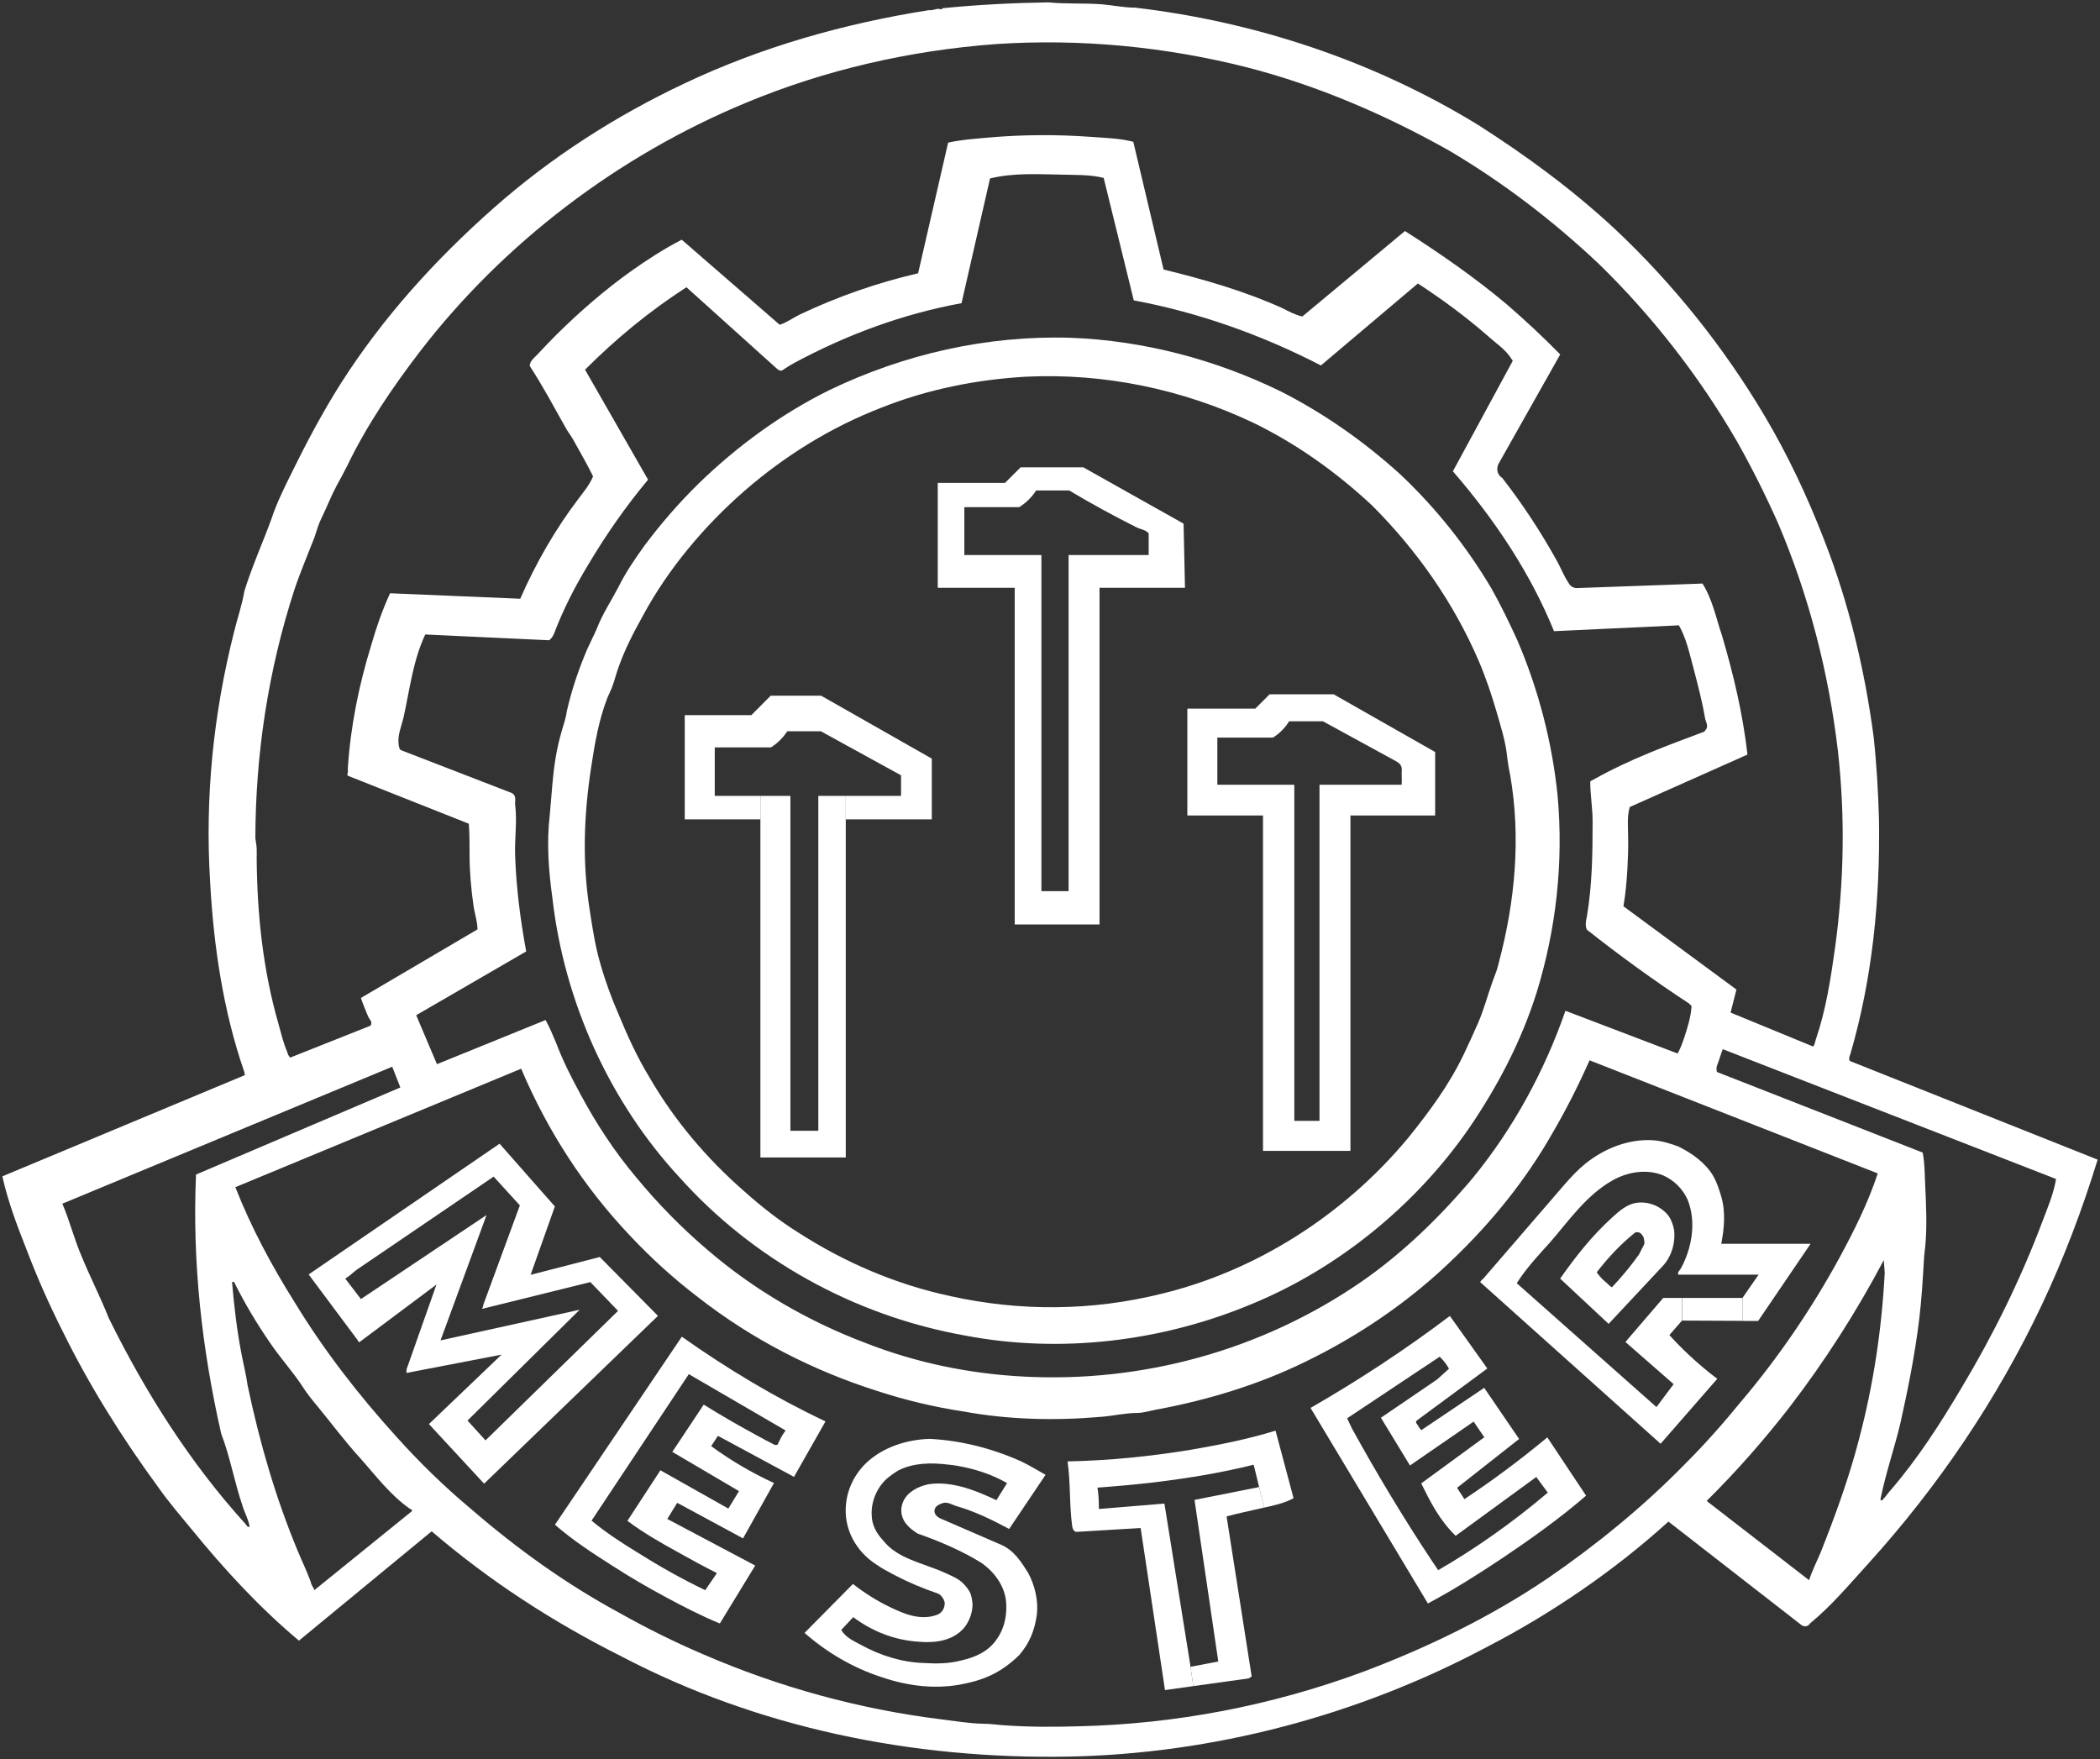
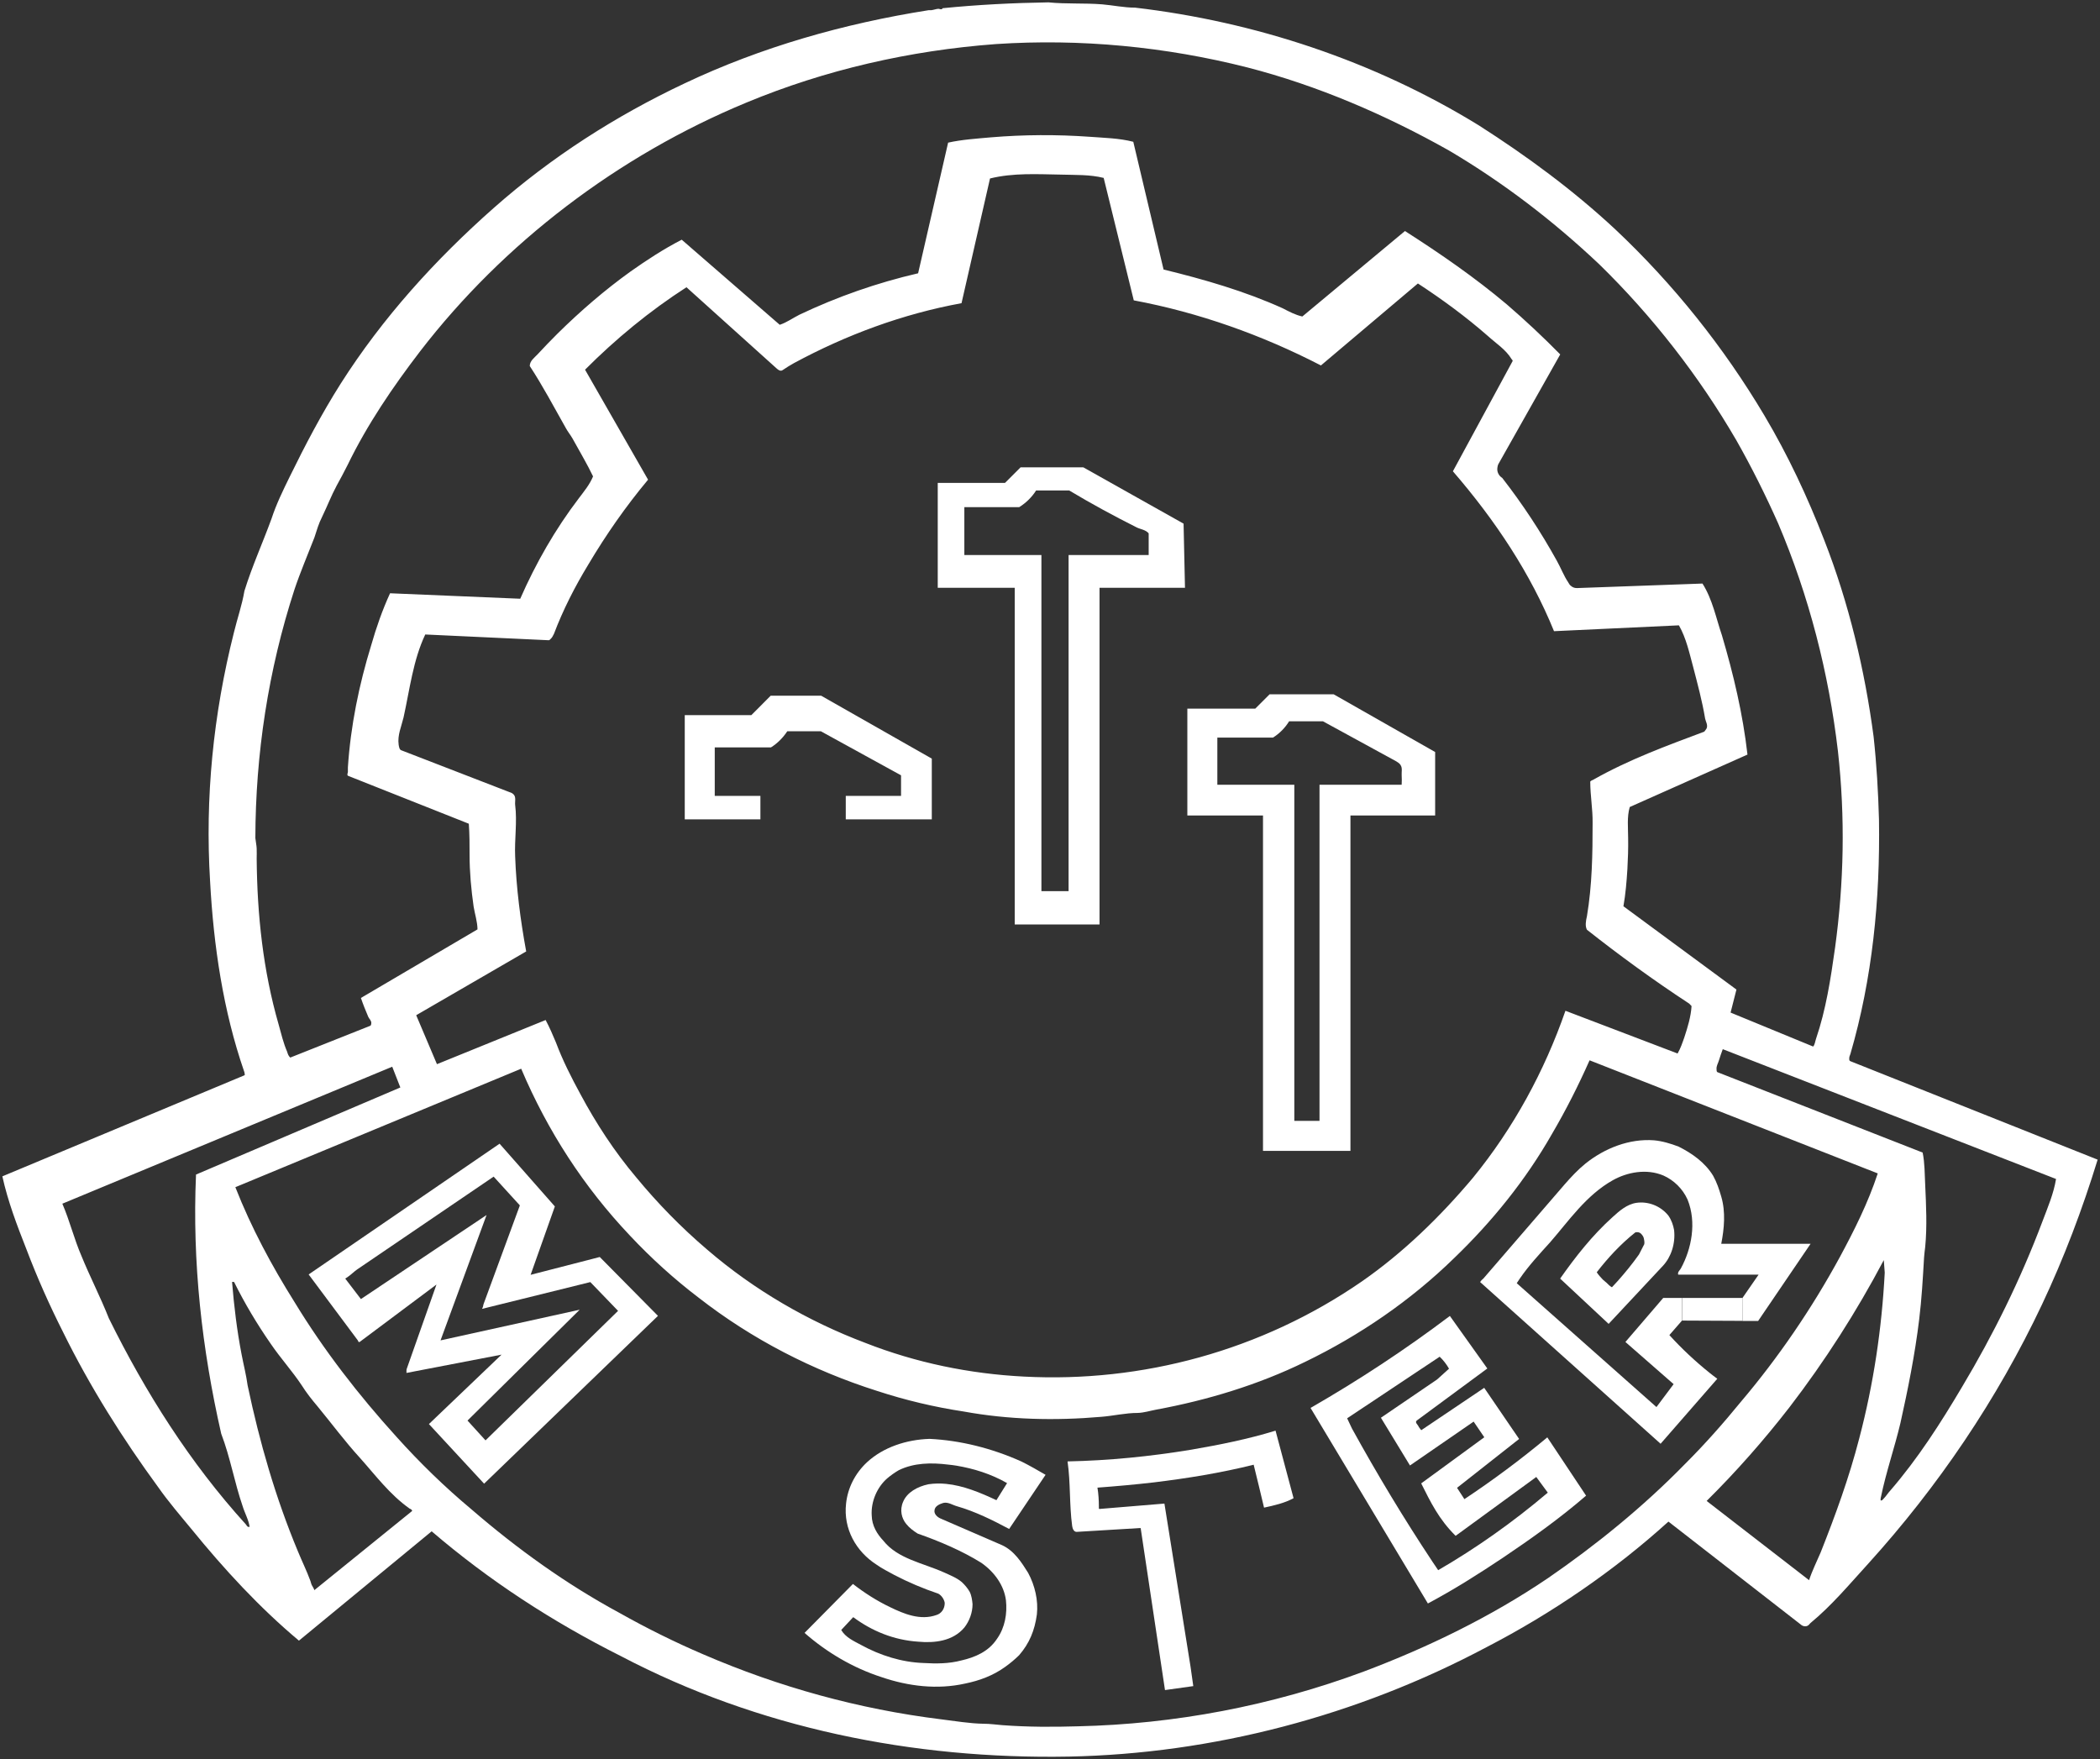
<svg xmlns="http://www.w3.org/2000/svg" id="Layer_2" viewBox="0 0 222.62 186.48">
  <rect x="0" y="0" width="222.62" height="186.48" fill="#333333" stroke="none" />
  <defs>
    <style>.cls-1{fill:#fff;}</style>
  </defs>
  <g id="Layer_1-2">
    <polygon class="cls-1" points="184.73 137.59 184.72 140.02 178.32 139.99 178.32 137.59 184.73 137.59" />
    <path class="cls-1" d="M165.39,135.54c1.6-2.28,3.41-4.59,5.56-6.52.71-.65,1.52-1.36,2.52-1.51,1.24-.18,2.56.31,3.4,1.36.35.51.5,1.01.6,1.52.16,1.47-.33,2.87-1.17,3.78l-5.77,6.17-5.14-4.8ZM173.75,132.98l.56-1.09c.02-.13.02-.23,0-.35-.02-.18-.06-.38-.16-.53-.11-.15-.21-.3-.4-.36-.12-.04-.28-.04-.4,0-1.59,1.27-2.9,2.7-4.08,4.22.19.29.42.54.66.79.14.14.33.26.47.41.07.06.13.14.21.2.08.07.16.13.27.19.18-.19.39-.41.61-.66.81-.91,1.56-1.83,2.26-2.82Z" />
-     <path class="cls-1" d="M165.12,84.34c.65,7.15-.18,14.26-2.22,20.87-1.62,5.16-4.14,9.94-7.1,14.29-5.76,8.36-14.03,14.96-22.9,18.65-9.83,4.15-20.61,5.32-30.52,3.44-12.02-2.12-22.72-8.27-30.31-16.74-7.45-8.03-12.26-18.68-13.51-29.65-.4-2.89-.63-5.85-.28-8.79.11-1.1.17-2.17.28-3.3.16-1.86.43-3.71.96-5.51.19-.71.46-1.39.56-2.17.51-2.27,1.26-4.47,2.16-6.59.33-.74.71-1.47,1.03-2.2.61-1.59,1.52-2.93,2.28-4.39.76-1.55,1.75-2.99,2.77-4.41,1.74-2.33,3.65-4.53,5.75-6.59,4.05-3.93,8.7-7.35,13.84-9.89,7.92-3.82,16.73-5.84,25.66-5.55,7.59.29,15.26,2.28,22.24,5.7,4.54,2.31,8.8,5.29,12.65,8.79,3.76,3.55,6.99,7.6,9.64,12.07,1.01,1.79,1.9,3.64,2.75,5.5,2.25,5.23,3.7,10.87,4.27,16.47ZM158.92,101.92c1.7-6.42,2.32-13.18,1.17-19.77-.16-.74-.27-1.46-.35-2.2-.18-1.5-.65-2.95-1.06-4.39-.54-1.87-1.16-3.71-1.92-5.49-2.65-6.17-6.56-11.74-11.31-16.49-3.83-3.57-8.05-6.56-12.6-8.77-7.48-3.55-15.78-5.27-24.02-4.88-5.29.29-10.58,1.36-15.43,3.3-5.31,2.06-10.15,5.05-14.46,8.79-4.32,3.77-8.09,8.28-10.75,13.18-1,1.81-1.92,3.56-2.6,5.48-.27.72-.44,1.48-.72,2.21-.15.37-.33.71-.48,1.08-.9,2.31-1.34,4.83-1.71,7.3-.8,5.14-.97,10.25-.14,15.36.28,1.85.57,3.71,1.09,5.49.53,1.88,1.21,3.73,1.99,5.51.93,2.26,1.96,4.49,3.23,6.58,2.62,4.53,6.07,8.61,10.04,12.07,1.82,1.63,3.73,3.13,5.77,4.4,4.85,3.12,10.26,5.47,16.1,6.72,7.35,1.63,15,1.59,22.41-.26,9.93-2.41,19.27-8.28,26.13-16.54,2.21-2.74,4.31-5.58,5.85-8.79.52-1.08,1.02-2.19,1.51-3.3.63-1.42,1.03-2.97,1.54-4.39l.41-1.11c.13-.34.21-.72.31-1.09Z" />
    <path class="cls-1" d="M157.23,135.56l8.64-10.01c.68-.78,1.4-1.55,2.2-2.2,2.06-1.65,4.67-2.66,7.26-2.47.89.08,1.79.35,2.62.67,1.38.69,2.79,1.66,3.66,3.09.39.7.64,1.45.86,2.21.48,1.63.31,3.42,0,5h9.47l-5.56,8.18h-1.66s0-2.44,0-2.44l1.71-2.47h-8.5c-.06,0-.04-.1-.04-.12,0-.23.21-.35.31-.56,1.11-2.04,1.68-4.84.7-7.27-.52-1.16-1.46-2.06-2.55-2.55-1.81-.77-3.87-.35-5.37.49-2.84,1.59-4.7,4.35-6.66,6.59-1.12,1.24-2.25,2.45-3.2,3.83-.1.17-.23.33-.33.5l14.81,13.13,1.82-2.43-5.11-4.47,4.01-4.67h1.99v2.4l-1.34,1.54c1.32,1.45,2.74,2.78,4.26,4,.27.22.55.43.82.63l-6.01,6.89-19.13-17.14s.06-.1.11-.15c.05-.08.14-.12.2-.2Z" />
    <path class="cls-1" d="M141.38,73.6l10.76,6.12v6.73h-8.98v35.55h-9.27v-35.55h-8.02v-11.33h7.2l1.52-1.52h6.79ZM136.66,76.46c-.43.7-1.01,1.29-1.71,1.73h-5.9v5h8.16v35.63h2.67v-35.63h8.71c.02-.35.02-.68,0-1.03-.02-.33.09-.72-.1-1.03-.02-.04-.06-.1-.1-.14-.11-.13-.25-.19-.37-.28l-7.78-4.25h-3.58Z" />
    <path class="cls-1" d="M151.37,169.98l-12.44-20.73c5.1-2.93,10.04-6.18,14.77-9.75l3.97,5.57-7.47,5.51c-.25.19.1.46.14.56s.1.18.17.27c.04.06.1.14.16.2l6.67-4.49,3.7,5.42-6.58,5.18.78,1.2c3.04-2.02,5.97-4.2,8.79-6.55l4.11,6.18c-2.84,2.45-5.8,4.55-8.83,6.59-2.59,1.73-5.2,3.38-7.94,4.84ZM142.81,150.35l.51,1.08c2.66,4.83,5.49,9.53,8.52,14.1.21.3.41.61.62.92,3.97-2.3,7.87-5.04,11.62-8.22l-1.22-1.66-8.55,6.24c-1.79-1.77-2.66-3.59-3.65-5.56l6.69-4.89-1.13-1.66-6.75,4.65-3.08-5.06,5.96-4.06,1.26-1.14c-.27-.47-.6-.9-.99-1.27l-9.81,6.53Z" />
-     <path class="cls-1" d="M133.54,159.92c-1.16.28-2.35.51-3.51.83l2.66,16.97-.31.2-5.88.82-.29-2.05,2.94-.56-2.52-17.13,6.85-1.36.52,2.18c-.16.03-.31.07-.46.1Z" />
    <path class="cls-1" d="M113.66,161.77c-.31-2.3-.16-4.57-.49-6.85,4.38-.09,8.72-.52,13.1-1.24,3.01-.52,5.99-1.11,8.95-2.02l1.91,7.16c-.95.52-2.06.77-3.13,1l-.52-2.18-.58-2.37c-3.48.87-7.03,1.44-10.55,1.87-1.99.23-3.99.41-6.01.56.11.66.15,1.34.15,1.99v.13s-.02.14.06.14l6.89-.57,2.77,17.3.29,2.05-3,.42-2.58-17.18-6.79.41c-.3,0-.43-.35-.47-.62Z" />
    <path class="cls-1" d="M114.84,49.54l10.63,5.97.15,6.8h-9.06v35.69h-8.99v-35.69h-8.16v-11.12h7.13l1.65-1.65h6.65ZM102.23,53.76v5.08h8.17v35.63h2.88v-35.63h8.49v-2.3c-.32-.39-.88-.43-1.29-.64-2.43-1.22-4.82-2.52-7.14-3.91h-3.5c-.45.71-1.06,1.31-1.79,1.77h-5.82Z" />
    <path class="cls-1" d="M106.76,157.22c-1.69-.97-3.53-1.54-5.37-1.85-.28-.05-.57-.08-.85-.11-1.84-.23-3.66-.19-5.26.59-.43.25-.88.57-1.23.87-1.07.93-1.73,2.46-1.64,3.92.02,1.11.59,2,1.23,2.68,1.52,1.93,4.19,2.36,6.44,3.37.63.29,1.34.56,1.89,1.03.33.31.62.66.83,1.03.2.4.26.89.3,1.3,0,.93-.35,1.81-.86,2.47-1.22,1.46-3.17,1.67-4.9,1.51-2.59-.17-4.91-1.13-6.89-2.6l-1.27,1.36c.46.79,1.33,1.17,2.09,1.58,2.04,1.12,4.32,1.84,6.62,1.92,1.36.08,2.7.08,4.02-.27,1.44-.33,2.9-.93,3.8-2.32.83-1.18,1.08-2.66.93-4.06-.2-1.57-1.21-2.99-2.61-3.97-2.02-1.26-4.43-2.29-6.75-3.1-.47-.3-.88-.61-1.21-1.02-.48-.58-.72-1.46-.33-2.35.41-.99,1.5-1.61,2.69-1.86.62-.09,1.24-.1,1.86-.04,1.84.18,3.66.94,5.34,1.73l1.13-1.81ZM101.44,159.67c-.45-.12-.93-.47-1.44-.35-.39.12-.88.33-.93.76-.08.41.29.74.63.89l6.51,2.82c1.32.6,2.1,1.86,2.78,2.94.72,1.34,1.09,2.91.93,4.41-.23,1.69-.79,3.07-1.89,4.33-.46.45-.95.86-1.47,1.23-1.29.93-2.73,1.46-4.25,1.77-2.95.66-6.01.29-8.85-.68-3.04-.98-5.82-2.63-8.17-4.69l5.13-5.19c1.21.94,2.53,1.79,3.96,2.47,1.4.68,3.18,1.44,4.9.82.52-.16.88-.66.87-1.29-.07-.4-.35-.79-.68-.97-1.6-.54-3.17-1.2-4.68-1.99-.63-.35-1.29-.67-1.89-1.1-2.14-1.38-3.51-3.77-3.21-6.45.17-1.63.93-3.19,2.23-4.4,1.73-1.59,4.17-2.39,6.62-2.47,3.27.16,6.6.99,9.74,2.4.85.42,1.7.91,2.56,1.41l-3.86,5.74c-1.78-.95-3.6-1.85-5.54-2.41Z" />
-     <polygon class="cls-1" points="83.79 119.87 86.75 119.87 86.75 84.37 89.66 84.37 89.66 86.86 89.66 122.7 80.61 122.7 80.61 86.86 80.61 84.37 83.79 84.37 83.79 119.87" />
    <path class="cls-1" d="M75.77,84.37h4.84v2.49h-8.02v-11.05h7.06l2.05-2.06h5.35l11.73,6.67v6.44h-9.12v-2.49h5.86v-2.18l-8.5-4.67h-3.56c-.45.68-1.03,1.27-1.73,1.71h-5.96v5.14Z" />
-     <path class="cls-1" d="M84.17,156.56l-8.06-4.35-.72,1.09c2.08,1.52,4.32,2.84,6.66,3.91l-3.28,5.87-6.98-3.77-1.05,1.71,9.32,4.94-3.75,6.14c-1.95-.8-3.84-1.77-5.71-2.78-1.92-1.03-3.79-2.12-5.62-3.3-2.14-1.36-4.28-2.75-6.15-4.39l13.45-19.93c4.84,3.42,9.88,6.45,15.23,8.98l-3.34,5.88ZM83.28,151.64l-10.26-5.97-10.31,15.53c1.46,1.22,3.09,2.28,4.73,3.29,2.35,1.48,4.73,2.84,7.32,4.08l1.24-1.81c-1.38-.7-2.76-1.44-4.12-2.21-1.85-1.02-3.63-2.03-5.37-3.33l3.5-5.36,7.2,4.06,1.13-1.85-7.07-4.16,3.33-5.01c1.87,1.16,3.76,2.25,5.7,3.3.6.33,1.21.66,1.81.96.08,0,.18.05.27,0,.14-.06.14-.25.2-.35.09-.12.13-.26.21-.41.14-.26.31-.51.49-.76Z" />
    <path class="cls-1" d="M20.78,124.51l21.66-9.23-.86-2.2-34.97,14.52c.78,1.81,1.25,3.75,2.03,5.55.91,2.23,2.02,4.37,2.9,6.6,3.87,7.84,8.6,15.32,14.51,21.83.08.08.14.27.29.28h.12c-.09-.72-.5-1.42-.74-2.2-.87-2.53-1.3-5.14-2.27-7.68-2.05-8.99-3.08-18.2-2.67-27.47ZM43.67,160.19c.06-.04-.02-.12-.04-.14-.04-.07-.15-.09-.21-.13-2.11-1.5-3.57-3.48-5.24-5.35-1.61-1.76-3.02-3.67-4.53-5.5-.59-.7-1.15-1.4-1.66-2.21-1.01-1.52-2.24-2.87-3.27-4.38-1.46-2.1-2.78-4.31-3.91-6.59h-.21c.21,2.57.52,5.15,1.01,7.68.21,1.11.49,2.18.64,3.29,1.27,6.04,2.96,11.91,5.33,17.59.43,1.05.94,2.08,1.33,3.15.06.17.08.33.17.48.04.1.12.18.16.28.04.07.07.15.08.21l10.35-8.38ZM176.87,161.3c-5.78,5.24-12.45,9.78-19.28,13.31-13.76,7.32-29.09,11.3-44.25,11.6-16.58.31-33.02-3.04-47.52-10.65-7.25-3.64-13.93-7.98-20.06-13.23l-14.07,11.59c-4.18-3.5-7.94-7.58-11.42-11.86-1.19-1.44-2.42-2.87-3.5-4.41-3.74-5.11-7.24-10.65-10.1-16.47-1.44-2.85-2.73-5.75-3.88-8.78-.99-2.51-1.96-5.06-2.54-7.7l25.66-10.71c.08-.04.02-.16.02-.2,0-.09-.04-.19-.07-.27-2.19-6.35-3.22-13.22-3.59-20.12-.54-8.82.33-17.65,2.53-26.36.36-1.49.86-2.9,1.11-4.39.8-2.59,1.95-5.13,2.88-7.68.49-1.5,1.19-2.94,1.91-4.41,1.65-3.37,3.39-6.69,5.41-9.88,4.44-6.98,10.02-13.15,16.26-18.66,6.08-5.37,12.91-9.74,20.2-13.18,8.12-3.85,16.88-6.34,25.88-7.76h.28c.25-.03.5-.13.75-.15.1,0,.3.12.41,0,.02-.02.02-.04.04-.06,3.7-.37,7.45-.56,11.21-.62,1.89.19,3.8.06,5.7.21,1.16.1,2.31.35,3.49.35,12.64,1.48,25.25,5.6,36.44,12.48,5.1,3.26,9.98,6.85,14.44,11,6.19,5.82,11.53,12.52,15.84,19.77,2.49,4.19,4.57,8.63,6.33,13.18,2.62,6.69,4.31,13.81,5.24,20.85.32,2.95.49,5.9.57,8.8.13,8.47-.7,16.85-3.03,24.84-.04.14-.12.27-.12.41,0,.1-.04.29.11.35l26.22,10.44c-1.62,5.27-3.56,10.4-5.9,15.36-4.75,10.05-11,19.28-18.42,27.47-1.99,2.18-3.86,4.43-6.13,6.3-.1.11-.2.25-.34.3-.27.1-.54,0-.76-.21l-13.95-10.85ZM114.3,183c10.18-.23,20.47-2.15,30.34-5.83,6.73-2.54,13.4-5.77,19.48-9.89,5.04-3.47,10.04-7.51,14.51-12.09,2.1-2.09,4.1-4.36,5.92-6.59,3.93-4.63,7.51-9.86,10.5-15.36,1.52-2.82,2.98-5.72,4.01-8.85l-30.55-11.99c-1.19,2.68-2.49,5.25-3.97,7.78-2.82,4.95-6.38,9.33-10.39,13.19-4.63,4.52-10.04,8.21-15.78,10.99-5,2.45-10.43,4.08-15.8,5.07-.64.12-1.3.33-1.95.35-1.32,0-2.58.31-3.85.41-4.96.43-9.83.31-14.61-.56-3.11-.47-6.21-1.21-9.17-2.18-6.81-2.16-13.25-5.46-18.93-9.89-2.59-1.97-5.04-4.19-7.28-6.58-4.86-5.13-8.72-11.06-11.53-17.69l-30.3,12.56c1.69,4.3,3.85,8.32,6.28,12.19,3.12,5.13,6.81,9.87,10.8,14.27,2.46,2.74,5.12,5.33,7.96,7.7,4.83,4.17,10.02,7.91,15.7,10.98,2.86,1.61,5.84,3.09,8.88,4.39,7.99,3.45,16.46,5.8,25.2,6.88,1.51.18,3.01.45,4.53.47.66,0,1.32.1,1.98.15,2.67.2,5.35.2,8.02.12ZM217.96,124.98l-35.33-13.76c-.14.39-.29.79-.41,1.2-.08.29-.28.58-.25.91.02.08-.03.26.1.33l21.75,8.52c.23,1.13.21,2.29.27,3.42.1,2.19.21,4.41,0,6.59-.04.37-.1.74-.12,1.11-.13,2.21-.25,4.39-.52,6.59-.45,3.71-1.19,7.39-1.99,10.98-.62,2.61-1.52,5.19-2.06,7.82-.04.12-.04.27-.04.35.14.09.25-.1.35-.2.23-.23.41-.54.68-.83,2.92-3.38,5.33-7.14,7.61-10.99,3.31-5.54,6.19-11.35,8.53-17.57.55-1.46,1.18-2.92,1.43-4.47ZM199.8,134.91l-.1-1.33c-2.9,5.49-6.24,10.7-10,15.6-2.73,3.52-5.66,6.84-8.78,9.93l10.86,8.4c.33-1.02.82-1.98,1.23-2.95,1.55-3.91,3.01-7.9,4.09-12.09,1.51-5.74,2.39-11.63,2.7-17.56ZM194.53,100.5c.95-6.94,1.09-13.84.31-20.86-.97-8.28-3.06-16.45-6.34-24.16-1.33-2.99-2.82-5.97-4.42-8.79-3.93-6.77-8.89-13.16-14.55-18.68-4.85-4.58-10.18-8.67-15.95-12.07-6.7-3.77-13.92-6.88-21.34-8.79-8.66-2.2-17.71-3.07-26.64-2.48-9.2.68-18.15,2.75-26.44,6.19-13.64,5.64-25.77,14.9-34.6,26.35-2.93,3.82-5.64,7.81-7.72,12.1-.39.78-.76,1.46-1.15,2.17-.58,1.08-1.01,2.21-1.54,3.3-.37.72-.58,1.46-.82,2.2-.72,1.86-1.49,3.65-2.11,5.5-2.79,8.57-4.13,17.47-4.15,26.36.04.37.12.73.14,1.09.02.38,0,.73,0,1.09.05,5.96.68,11.87,2.33,17.59.27.97.5,1.96.9,2.88.07.23.13.44.33.62l8.48-3.37c.11-.05.09-.19.11-.27.03-.27-.23-.47-.32-.68-.28-.66-.55-1.32-.78-2l12.36-7.27c-.01-.82-.28-1.61-.41-2.41-.26-1.81-.43-3.66-.43-5.5,0-1.09,0-2.16-.08-3.29l-12.78-5.07c-.18-.06-.04-.33-.04-.41v-.49c.29-4.41,1.18-8.76,2.48-12.98.53-1.85,1.17-3.69,1.99-5.48l13.8.58c1.65-3.76,3.71-7.37,6.22-10.66.55-.73,1.15-1.45,1.5-2.31-.64-1.34-1.4-2.6-2.18-4.02-.21-.37-.5-.72-.7-1.09-1.26-2.23-2.43-4.45-3.83-6.59,0-.54.49-.88.82-1.23.7-.75,1.4-1.49,2.13-2.21,2.4-2.37,4.99-4.61,7.75-6.59,1.69-1.19,3.45-2.35,5.41-3.36l10.39,9.02c.74-.24,1.39-.72,2.09-1.07,4.02-1.91,8.22-3.38,12.58-4.39l3.18-13.85c1.49-.33,3.01-.42,4.53-.56,3.46-.29,6.98-.31,10.49-.06,1.55.12,3.09.14,4.61.53l3.21,13.54c4.3,1.05,8.58,2.28,12.63,4.11.66.34,1.32.7,2.08.87l10.88-9.06c3.74,2.39,7.43,4.94,10.8,7.78,1.96,1.69,3.85,3.46,5.66,5.3l-6.57,11.65c-.05.1-.07.22-.09.35-.07.44.14.86.51,1.09,2.16,2.78,4.09,5.71,5.8,8.8.41.73.72,1.56,1.19,2.26.09.12.13.26.25.35.21.19.41.27.68.27l13.31-.48c1.07,1.69,1.44,3.67,2.06,5.48,1.23,4.16,2.22,8.34,2.71,12.65l-12.48,5.56c-.31,1.05-.17,2.22-.17,3.29.02,1.09-.02,2.2-.08,3.3-.08,1.29-.19,2.63-.42,3.93l11.98,8.83-.62,2.44,8.75,3.6c.18-.19.2-.5.31-.83,1.05-3.08,1.55-6.34,2.01-9.61ZM180.92,77.21c.15-.36-.1-.72-.16-1.03-.31-1.86-.8-3.67-1.27-5.48-.4-1.47-.73-3.05-1.51-4.41l-13.24.62c-2.48-6.1-6.2-11.72-10.72-16.95l6.33-11.68c.04-.08-.08-.16-.1-.2-.62-1.03-1.65-1.67-2.53-2.47-2.33-2.04-4.84-3.88-7.41-5.56l-10.28,8.69c-6.28-3.24-12.95-5.61-19.84-6.9l-3.19-12.98c-1.48-.37-3-.3-4.52-.35-2.53-.04-5.06-.2-7.53.41l-3.02,13.22c-6.24,1.14-12.22,3.36-17.76,6.35-.43.25-.72.41-1.23.76-.21.13-.45-.04-.62-.2l-9.55-8.6c-3.91,2.52-7.51,5.49-10.75,8.74l6.68,11.66c-2.37,2.84-4.46,5.84-6.33,8.99-1.43,2.35-2.68,4.8-3.65,7.36-.1.18-.18.39-.35.53-.06.04-.1.14-.2.14l-13.09-.61c-1.29,2.73-1.64,5.8-2.3,8.79-.23.97-.66,1.88-.52,2.89.04.23.07.55.32.61l11.35,4.39c.18.06.37.12.51.27.29.28.13.78.17,1.11.23,1.81-.08,3.67,0,5.47.12,3.36.56,6.76,1.17,10.07l-11.66,6.76,2.2,5.19,11.52-4.68c.41.77.76,1.57,1.09,2.37.72,1.92,1.63,3.71,2.61,5.51,1.65,3.08,3.6,6.07,5.88,8.77,2.29,2.78,4.8,5.35,7.56,7.7,4.97,4.28,10.72,7.6,16.76,9.88,5.35,2.1,11.05,3.28,16.83,3.57,12.46.65,25.12-2.72,35.8-10.09,4.36-3.03,8.29-6.84,11.77-10.98,4.29-5.25,7.58-11.29,9.81-17.71l11.89,4.53c.32-.56.51-1.13.72-1.73.35-1.07.69-2.17.76-3.3l-.25-.26c-3.74-2.45-7.37-5.09-10.84-7.83-.21-.39-.12-.93,0-1.44.55-3.28.6-6.59.6-9.89.02-1.44-.25-2.9-.25-4.38.1-.11.23-.15.35-.21,3.83-2.16,7.75-3.58,11.74-5.08.09-.13.19-.23.25-.35Z" />
    <path class="cls-1" d="M46.7,142.09l14.75-3.25-11.89,11.75,1.91,2.1,14.05-13.73-2.94-3.05-11.48,2.84c.04-.08.09-.19.11-.27s.02-.18.06-.26l3.84-10.44-2.78-3.05-14.47,9.84c-.33.23-.63.54-.95.76-.1.06-.21.15-.31.21l1.66,2.17,13.32-8.91-4.88,13.29ZM32.72,135.1l20.24-13.86,5.86,6.65-2.57,7.25,7.33-1.89,6.17,6.24-18.43,17.79-5.85-6.32,7.7-7.36-10.08,1.94v-.21c0-.06,0-.14.02-.2l3.16-8.96-8.12,6.07c-.04.05-.11.03-.14,0-.04-.02-.04-.1-.07-.14l-5.22-7Z" />
  </g>
</svg>